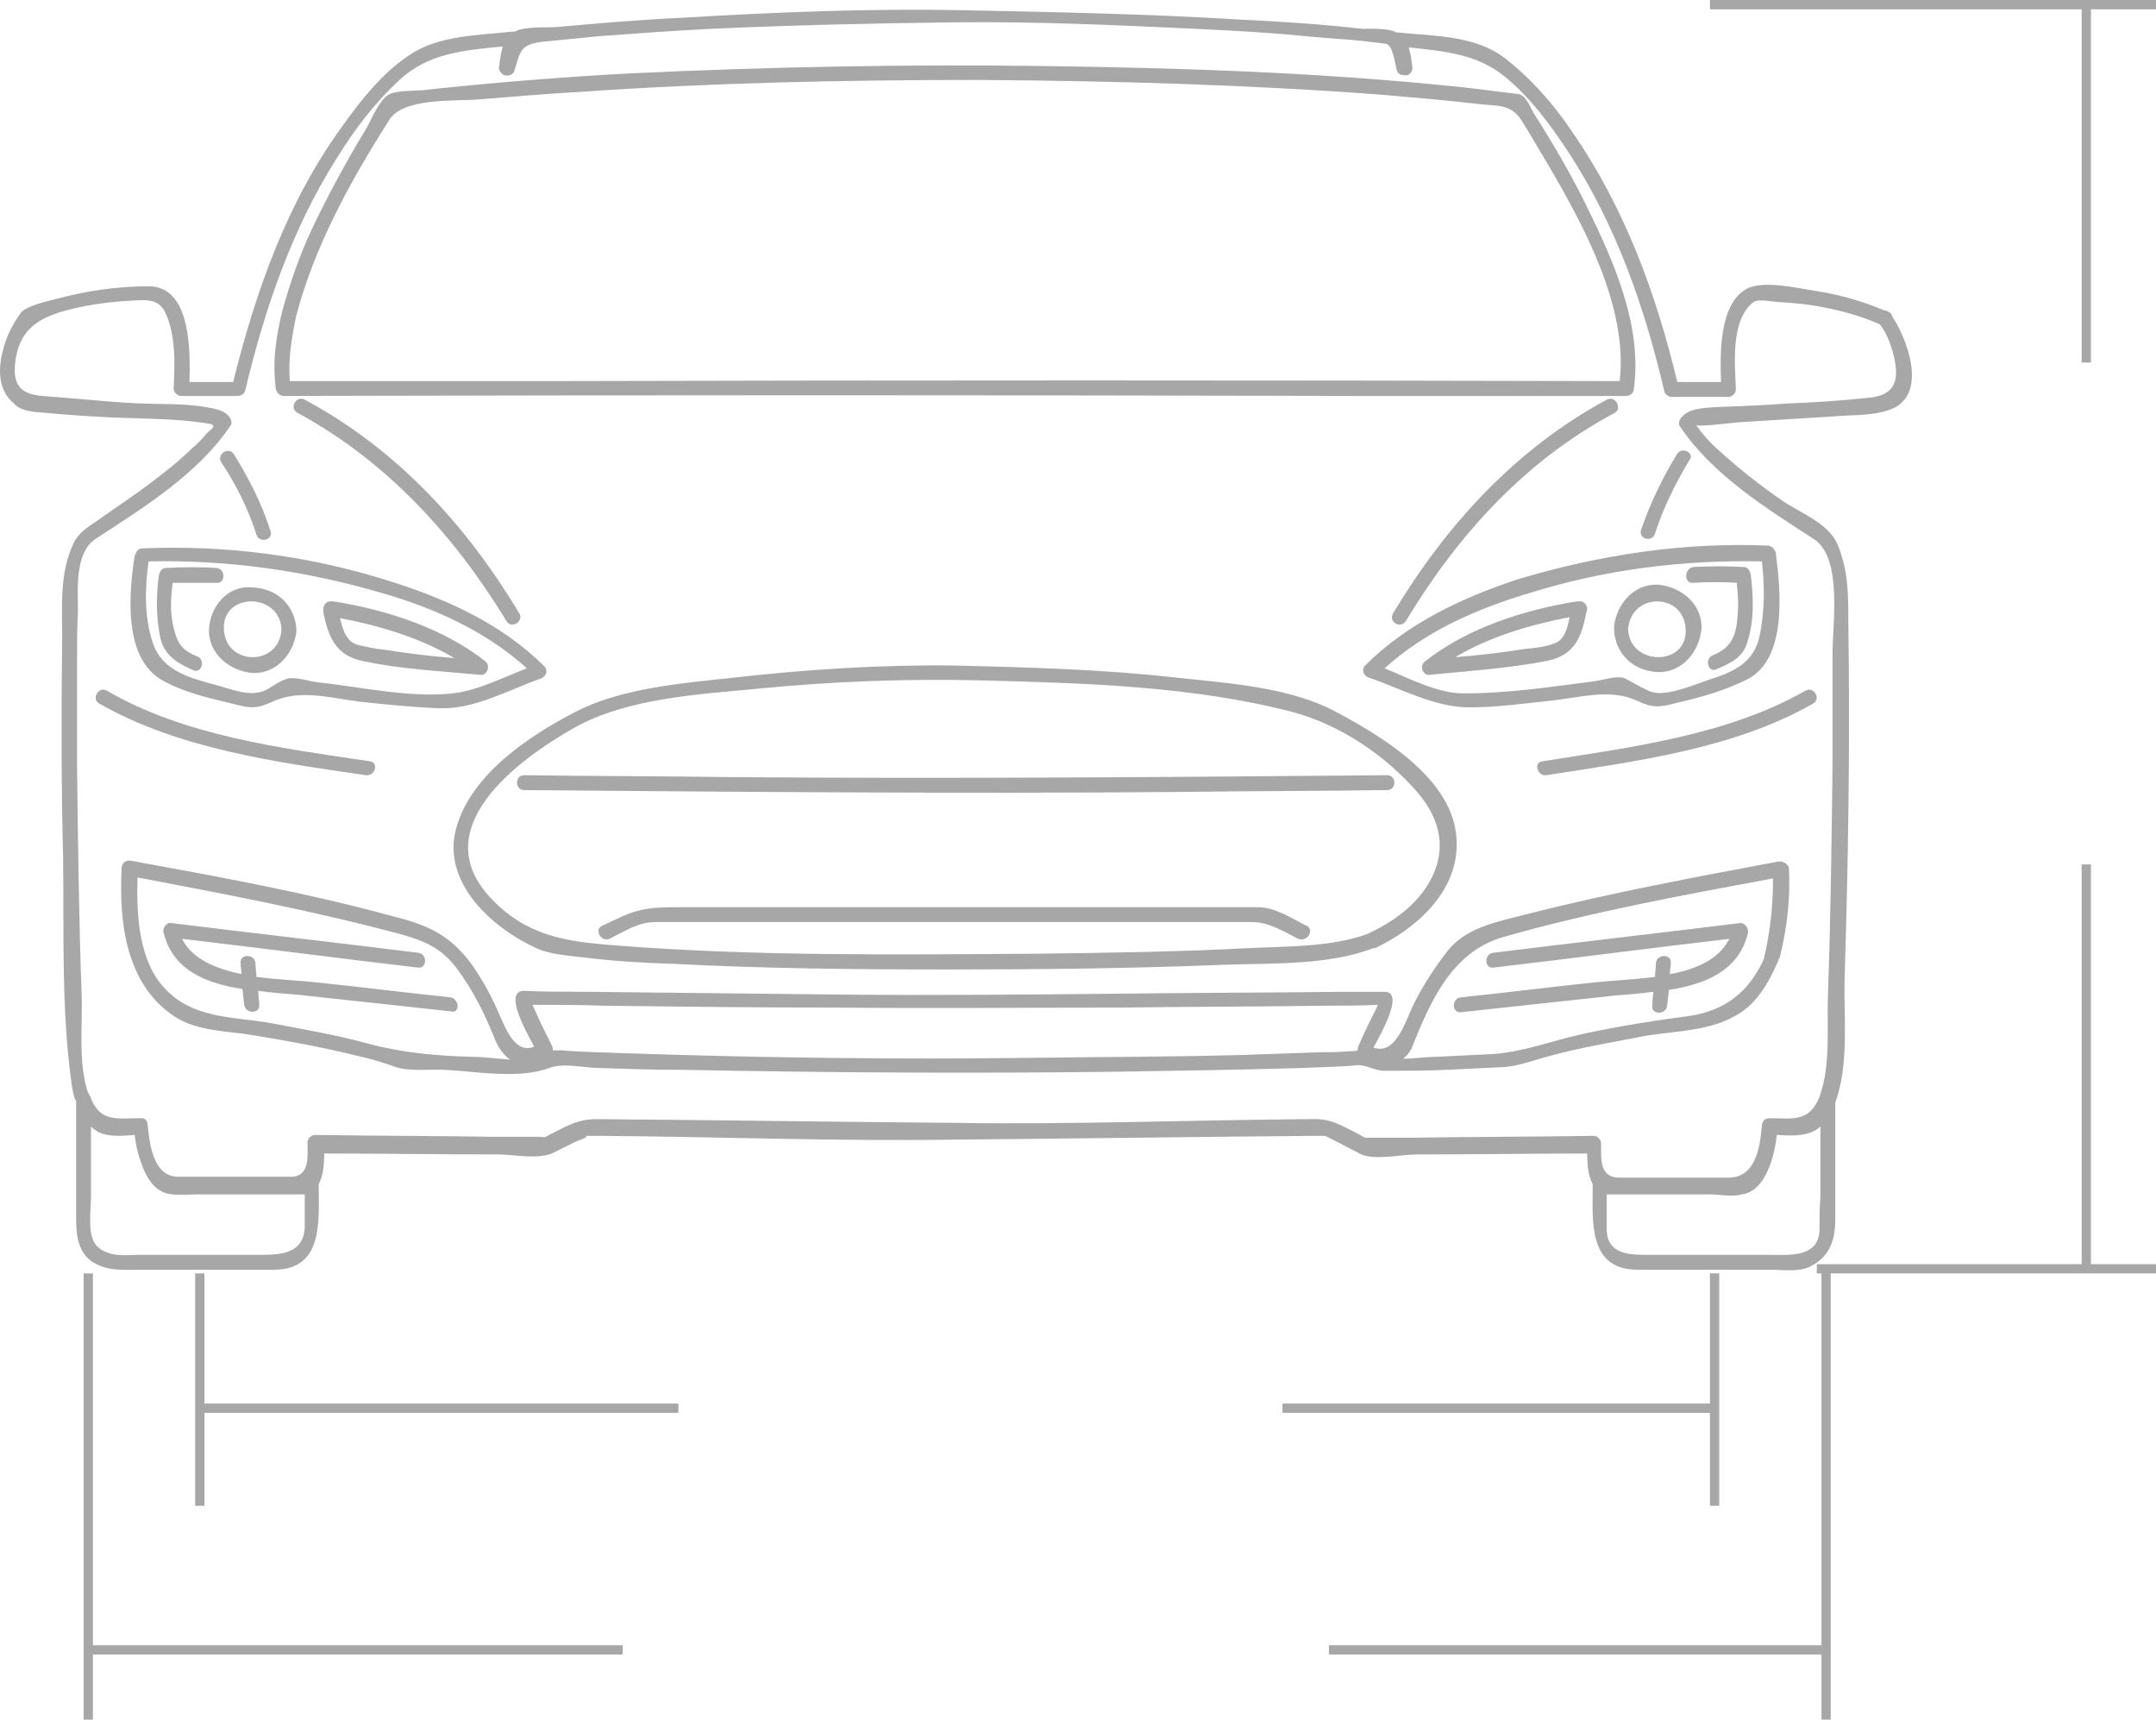
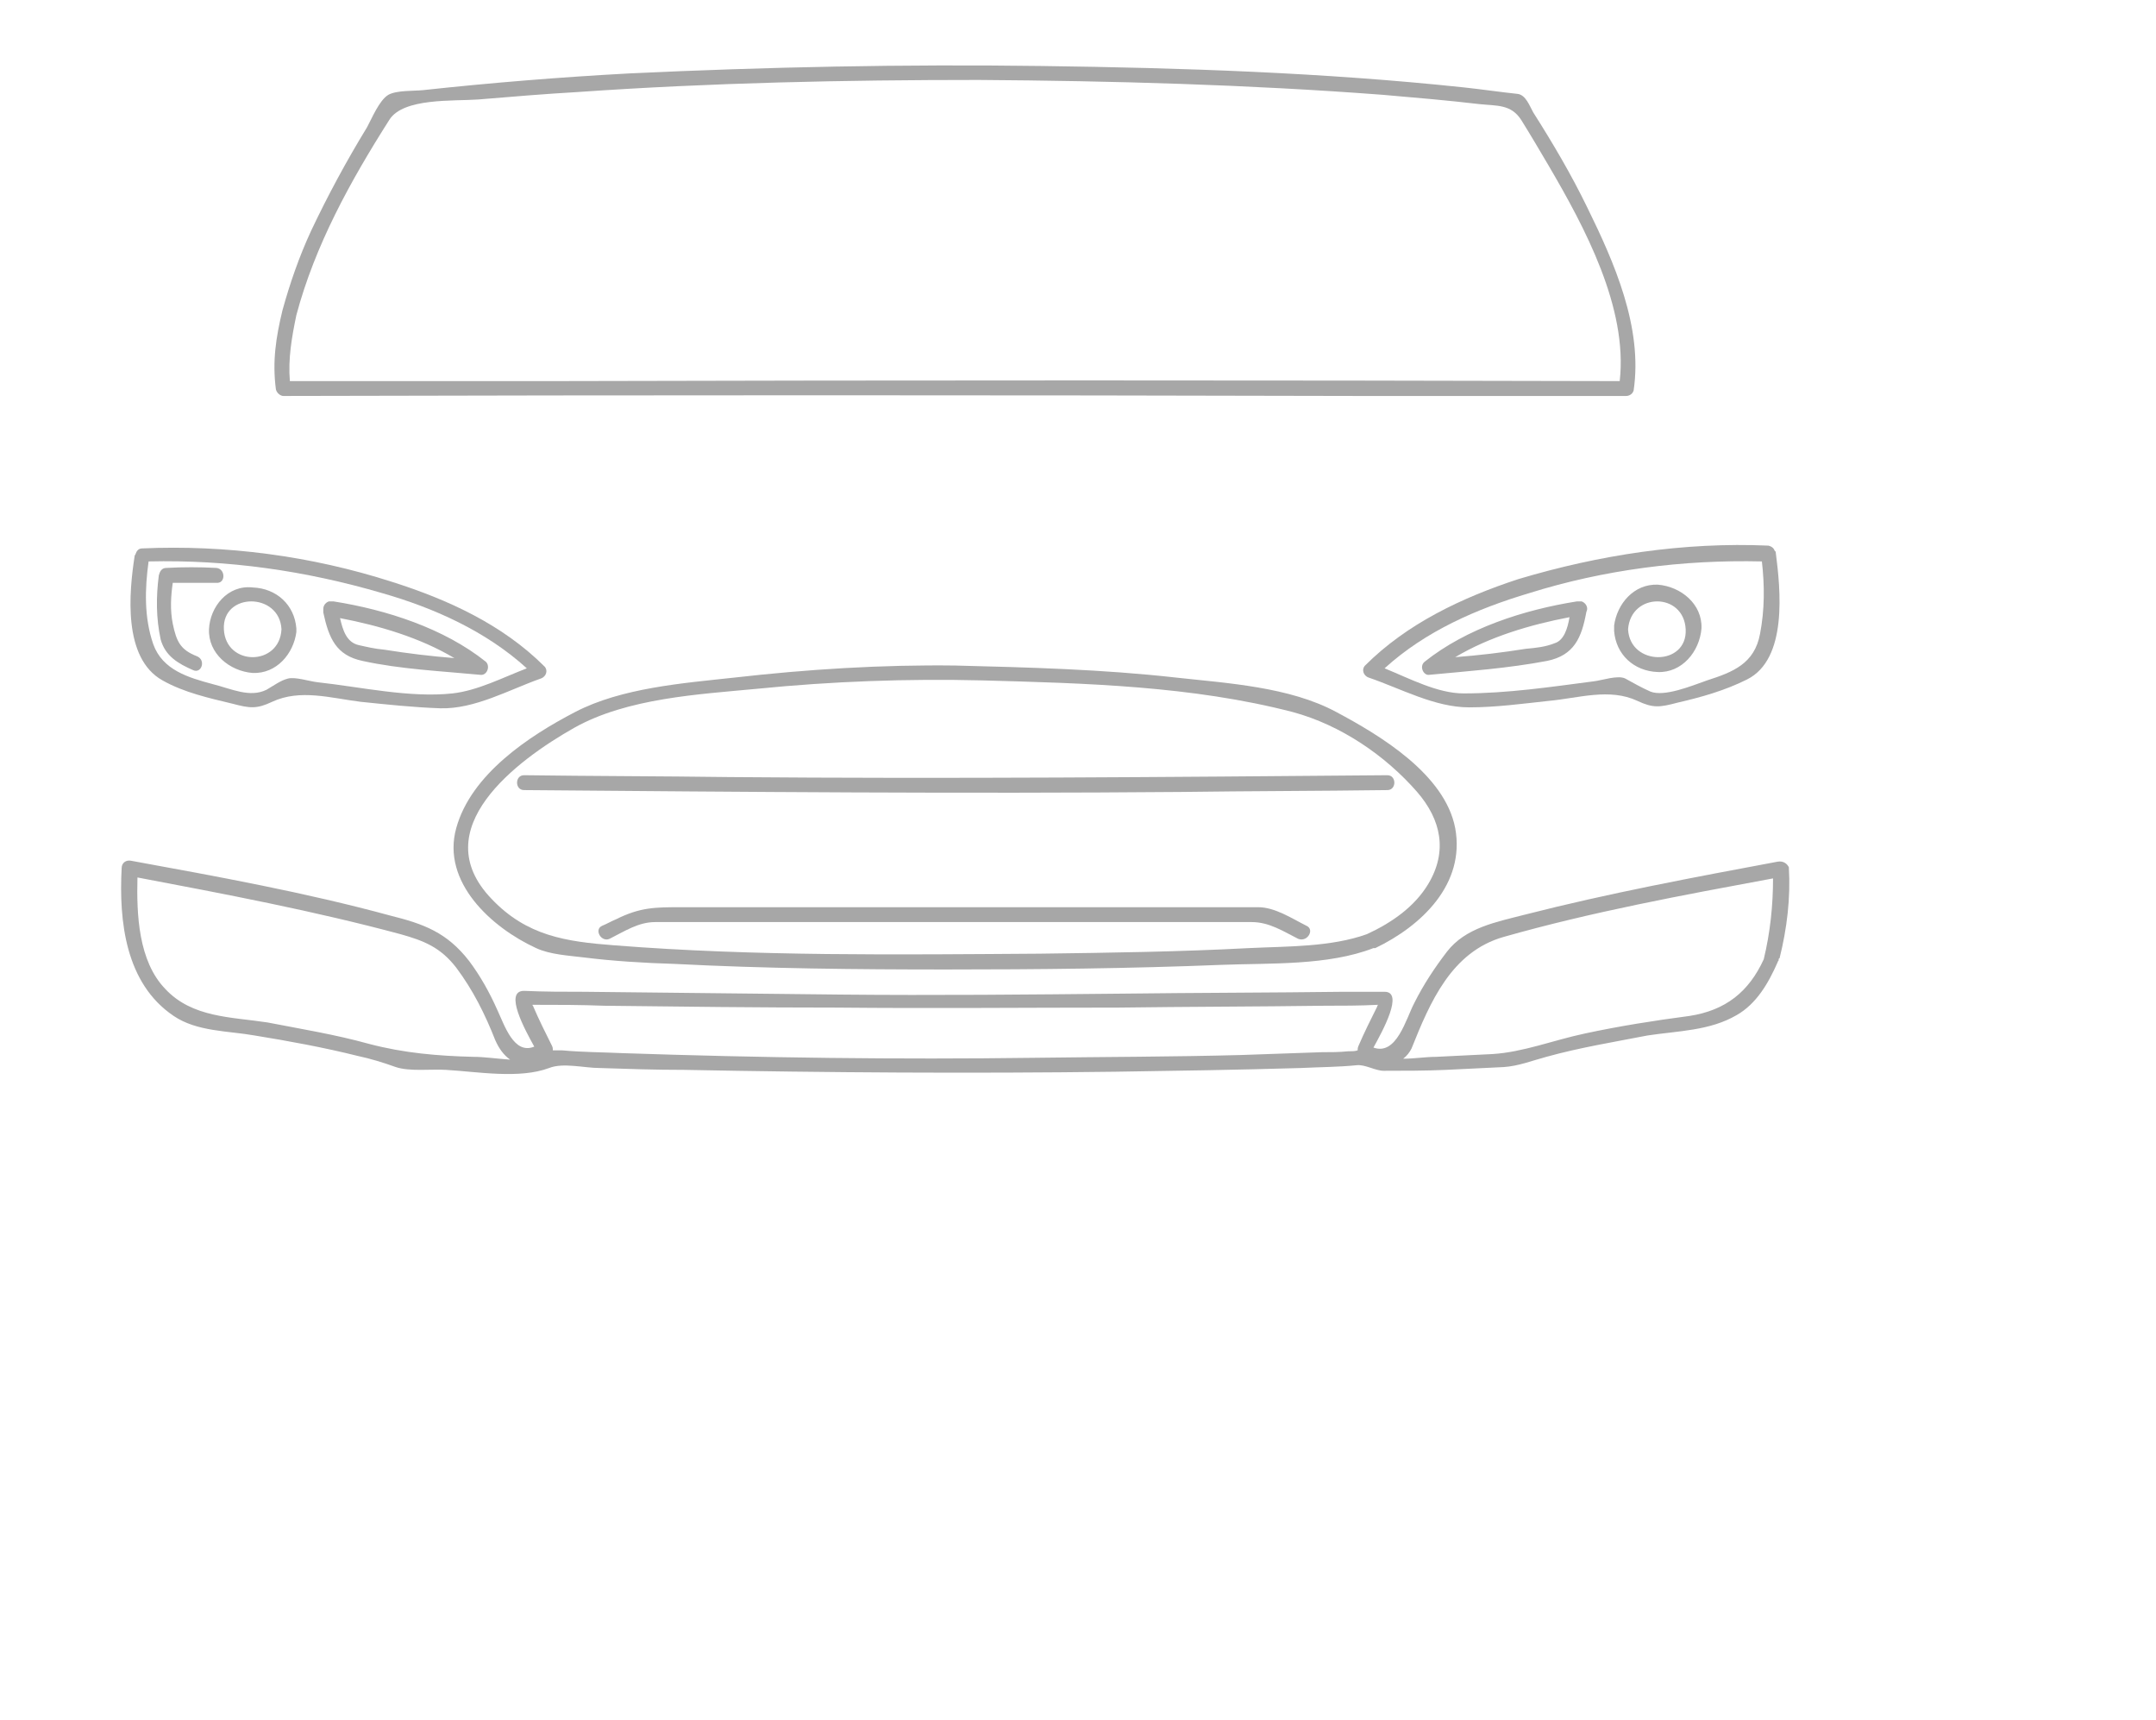
<svg xmlns="http://www.w3.org/2000/svg" width="232" height="185" fill="none">
  <path d="M22.49 67.7c-.1 2.6 2.2 4.5 4.7 4.7 2.6.1 4.4-2.1 4.7-4.4v-.4c-.2-2.5-2.1-4.3-4.7-4.4-2.7-.3-4.6 2.1-4.7 4.5Zm7.8 0c-.2 4-6 4-6.2 0-.2-4 6-4 6.2 0Zm4.5-1.8c.6 2.8 1.4 4.6 4.2 5.2 4.1.9 8.5 1.1 12.7 1.5.7.1 1.1-.9.6-1.4-4.5-3.6-10.7-5.6-16.4-6.5h-.5c-.3.1-.6.4-.6.8v.4Zm3.8 3.5c-1.3-.3-1.7-1.6-2-2.9 4.2.8 8.6 2.1 12.3 4.3-2.5-.2-5-.5-7.5-.9-1.1-.1-1.9-.3-2.8-.5Zm135.101-1.5c.2 2.5 2.1 4.3 4.7 4.4 2.6.1 4.5-2.2 4.7-4.7.1-2.6-2.2-4.5-4.7-4.7-2.6-.1-4.4 2.1-4.7 4.4v.6Zm7.7-.2c.2 4-6 4-6.2 0 .3-4 6-4 6.2 0Zm-27.6 4.9c4.2-.4 8.5-.7 12.7-1.5 2.9-.6 3.7-2.5 4.2-5.2 0-.1.1-.2.1-.4 0-.4-.3-.7-.6-.8h-.5c-5.7.9-11.9 2.9-16.4 6.5-.6.5-.1 1.5.5 1.4Zm13.5-3.4c-1 .4-2 .5-3.1.6-2.5.4-5 .7-7.6.9 3.7-2.2 8.1-3.5 12.3-4.3-.2 1.2-.6 2.5-1.6 2.8ZM78.49 83.6c-7.4-.1-14.8-.1-22.1-.2-1 0-1 1.6 0 1.6 23.6.2 47.101.4 70.701.2 7.4-.1 14.8-.1 22.2-.2 1 0 1-1.6 0-1.6-23.6.2-47.2.4-70.8.2Zm62.101 16c-1.6-.8-3.4-2-5.2-2h-62.1c-2.8 0-4.4 0-7 1.3-.5.2-1 .5-1.5.7-.9.4-.1 1.8.8 1.4 1.6-.8 3.1-1.8 4.9-1.8h64.2c1.9 0 3.4 1 5 1.8 1 .4 1.8-1 .9-1.4Z" fill="#A7A7A7" />
-   <path d="M203.591 34c0-.2-.1-.3-.3-.4-.1-.1-.3-.2-.5-.2-2.4-1-4.8-1.7-7.4-2.1-2-.3-5.7-1.2-7.5-.2-2.9 1.7-2.8 6.9-2.7 10h-4.7c-2.3-9.6-5.7-18.8-11.3-26.9-2-3-4.4-5.7-7.2-7.9-3.2-2.5-7.6-2.4-11.5-2.8h-.2c-.9-.5-2.8-.4-3.7-.4-4.4-.5-8.9-.8-13.3-1-9.8-.6-19.7-.8-29.6-1-10-.2-20.1.2-30.1.8-4.5.2-9.1.6-13.6 1-1.2.1-3.5-.1-4.6.5h-.2c-3.7.4-8 .4-11.1 2.5-2.9 1.9-5.2 4.8-7.2 7.6-6 8.2-9.4 17.9-11.8 27.6h-4.7c.1-3.6.1-10.3-4.4-10.3-3.4 0-6.8.5-10.1 1.4-.8.2-3 .7-3.6 1.4-.9 1.2-1.5 2.4-1.9 3.8-.6 2.1-.7 4.5 1.1 6 .5.6 1.4.8 2.1.9 2.2.2 4.4.4 6.5.5 4.1.3 8.4.1 12.5.8.9.2-.1.7-.5 1.2s-.9 1-1.4 1.4c-1.5 1.5-3.1 2.7-4.8 4-1.5 1.1-3.1 2.2-4.7 3.3-1.3 1-2.6 1.5-3.3 3-1.5 3.2-1.2 6.7-1.2 10.2-.1 7.9-.1 15.7.1 23.6.1 8-.2 16.3.9 24.2.1.7.2 1.4.5 2v12.6c0 1.8.2 3.8 2 4.8 1.6.9 3.3.7 5 .7h14.3c5.4 0 4.8-5.4 4.8-9.2.5-.9.6-2.2.6-3.3 6.3 0 12.5.1 18.8.1 1.6 0 4.3.6 5.9-.2l2.4-1.2c.4-.2 1.6-.5.9-.6h1.9c12.7.1 25.4.6 38.1.4 12.8-.1 25.6-.3 38.5-.4h1.2c-.1 0 .1 0 .4.2l1.2.6c.7.4 1.4.7 2.1 1.1 1.5.8 4.5.1 6.1.1 6.1 0 12.2-.1 18.4-.1 0 1.1.1 2.4.6 3.3 0 3.8-.6 9.2 4.8 9.2h14.3c1.3 0 3.2.3 4.4-.4 2.1-1.1 2.6-2.9 2.6-5.1v-12.5c1.5-4 .9-9.4 1-13.2.4-12.8.6-25.7.4-38.5 0-3 0-5.4-1.1-8.2-.9-2.3-3.8-3.4-5.8-4.7-2.5-1.7-4.9-3.6-7.1-5.6-.9-.8-1.7-1.7-2.4-2.7.2.3 4.4-.3 5.1-.3 3.2-.2 6.5-.4 9.7-.6 2.2-.2 4.7 0 6.7-1 3.3-1.9 1.2-7.4-.4-9.8Zm-175.7 101h-12.7c-1.6 0-3.3.3-4.6-.8-1.3-1-.8-4-.8-5.4v-7.6c.1.1.3.3.5.4 1.1.8 2.9.6 4.2.5.1.9.3 1.9.6 2.7.6 1.9 1.6 3.6 3.5 3.7.9.1 1.8 0 2.6 0h11.6v3.5c-.1 3-2.8 3-4.9 3Zm118.9-12.3c-.1-.1-.2 0 0 0Zm49 9.5c0 3.2-3.4 2.8-5.5 2.8h-12.7c-2 0-4.7.1-4.7-2.8v-3.7h11.2c.9 0 2.3.3 3.3 0 1.7-.2 2.6-1.8 3.2-3.5.3-.9.5-1.9.6-2.9 1.6.1 3.5.2 4.7-.9v7.6c-.1 1.1-.1 2.2-.1 3.4Zm5.2-89.4c-2.8.3-5.7.5-8.5.6-2.6.2-5.3.3-7.9.4-1.3.1-3 .1-3.8 1.3-.1.2-.2.6 0 .8 3.5 5.2 9.3 8.8 14.4 12.1 3.1 2 2 9.2 2 12.3v12.1c-.1 8.3-.2 16.6-.5 24.9-.1 3.4.3 7.4-.9 10.7-1.1 2.8-3 2.3-5.4 2.3-.5 0-.8.4-.8.8-.2 2.4-.7 5.6-3.6 5.6h-11.7c-2.2 0-2-2-2-3.7 0-.4-.4-.8-.8-.8-6.5.1-13.1.1-19.6.2h-5c-.4-.2-.7-.4-1.1-.6-2-1-2.8-1.5-5-1.4-12.7.1-25.4.6-38.1.4-12.8-.1-25.6-.3-38.5-.4-2 0-3.1.7-4.9 1.6-1 .5-.2.3-1.6.3h-4.6c-6.4-.1-12.8-.1-19.2-.2-.4 0-.8.4-.8.8 0 1.4.3 3.7-1.8 3.7h-12.1c-2.7 0-3.1-3.5-3.3-5.6 0-.3-.2-.6-.5-.7h-.3c-2.5 0-4.4.5-5.4-2.4-.1-.1-.1-.2-.2-.3-1.1-3.1-.6-7.4-.7-10.4-.3-8.3-.4-16.6-.5-24.9V71.1c0-1.8 0-3.6.1-5.3 0-2.4-.4-6.4 2-7.9 5.1-3.3 11-7 14.4-12.1.2-.2.1-.6 0-.8-.6-.9-1.6-1-2.6-1.2-2.3-.4-4.8-.3-7.2-.4-2.2-.1-4.5-.3-6.7-.5-1.2-.1-2.5-.2-3.7-.3-2.6-.2-3.3-1.4-2.9-4 .5-3.2 2.5-4.4 5.4-5.2 2.6-.7 5.3-1 7.9-1.1 2.2-.1 2.7.7 3.3 2.7.6 2.2.5 4.5.4 6.8 0 .4.4.8.8.8h6.1c.3 0 .7-.2.8-.6 2.1-8.8 5-17.3 9.8-24.9 1.9-3.1 4.1-6 6.8-8.5 3.1-2.9 7-3.2 11.1-3.6-.2.7-.3 1.5-.4 2.3 0 .3.3.7.6.8h.1c.4.1.9-.1 1-.6.6-2.1.7-2.7 2.9-3 2-.2 4.1-.4 6.1-.6 4-.3 8.1-.6 12.1-.8 8.8-.4 17.6-.6 26.3-.7 8.6-.1 17.3.3 25.9.7 4 .2 8 .4 11.9.8 2 .2 4 .3 6 .5.8.1 1.7.2 2.5.3.8.1 1 2.1 1.2 2.8.1.5.5.6 1 .6h.1c.3 0 .6-.5.6-.8-.1-.8-.2-1.5-.4-2.2 3.8.4 7.4.7 10.4 3.2 2.7 2.2 4.9 5.2 6.8 8.1 5.1 7.8 8.2 16.7 10.3 25.7.1.3.4.6.8.6h6.1c.4 0 .8-.4.8-.8-.1-2.7-.6-7.5 1.9-9.4.5-.4 2.2 0 2.8 0 1.5.1 2.9.2 4.4.5 2.2.4 4.4 1 6.4 1.9.9 1.2 1.3 2.5 1.6 3.9.5 2.6-.4 3.8-2.9 4Z" fill="#A7A7A7" />
  <path d="M30.49 42.6c38.6-.1 77.301-.1 115.901 0h28.6c.3 0 .7-.2.8-.6 1-6.8-2.1-13.8-5-19.7-1.7-3.5-3.7-6.9-5.8-10.2-.4-.7-.8-1.9-1.7-2-1.9-.2-3.9-.5-5.8-.7-15.1-1.6-30.3-2.1-45.4-2.3-14.8-.2-29.6.1-44.4.8-7.4.4-14.8 1-22.2 1.8-1 .1-2.8 0-3.7.5-1 .6-1.8 2.6-2.3 3.5-2.2 3.6-4.2 7.3-6 11.1-1.3 2.8-2.3 5.7-3.1 8.6-.7 2.9-1.1 5.5-.7 8.5.1.4.5.7.8.7Zm11.4-29.7c1.5-2.4 6.9-2 9.6-2.2 3.6-.3 7.2-.6 10.7-.8 14.3-1 28.7-1.3 43.101-1.3 14.5.1 29 .5 43.5 1.6 3.5.3 7 .6 10.4 1 1.9.2 3.4 0 4.5 1.7 1 1.6 2 3.3 3 5 3.8 6.5 8.5 15.2 7.6 23.1-38.4-.1-76.8-.1-115.2 0h-27.9c-.2-2.4.2-4.7.7-7.1 2-7.5 5.8-14.4 10-21Zm60.901 58.7c-7.9-.1-15.9.4-23.8 1.3-5.5.6-12.1 1.1-17.1 3.7-5 2.6-11.2 6.7-12.8 12.5-1.6 5.8 3.8 10.7 8.6 12.9 1.5.7 3.5.8 5.1 1 3.2.4 6.5.6 9.8.7 9.7.5 19.5.6 29.2.6 9.9 0 19.8-.1 29.7-.5 5.2-.2 11.4.1 16.3-1.8h.2c5-2.4 9.7-6.9 8.6-12.9-1.1-5.8-8.1-10-12.8-12.5-5-2.7-11.7-3.1-17.2-3.7-8-.9-15.9-1.1-23.8-1.3Zm49.7 13.6c2.6 3 3.3 6.4 1.2 9.9-1.5 2.5-4 4.2-6.6 5.4-3.9 1.4-8.6 1.3-12.7 1.5-7.5.4-15 .5-22.5.6-15.3.1-30.6.3-45.8-.9-5.2-.4-9.4-1-13.2-5-7.2-7.5 2.7-14.9 8.9-18.4 5.7-3.2 13.4-3.6 19.7-4.2 8-.8 16.2-1.1 24.2-.9 11.1.3 22.6.6 33.4 3.4 5.2 1.4 10 4.7 13.4 8.6ZM17.49 73.2c2.3 1.3 5 1.9 7.5 2.5 1.9.5 2.6.6 4.3-.2 3-1.4 6.3-.4 9.5 0 2.9.3 5.7.6 8.6.7 3.7.1 7.4-2 10.8-3.2.6-.2.8-.9.4-1.3-4.5-4.5-10.4-7.2-16.4-9.1-8.7-2.8-17.9-4-26.9-3.6-.4 0-.6.3-.7.6 0 .1-.1.1-.1.2-.6 3.9-1.3 11 3 13.4Zm-1.5-12.8c8.5-.2 16.9 1 25.1 3.4 5.6 1.6 11.2 4.1 15.6 8.1-2.6 1-5.3 2.4-8 2.7-4.6.5-9.9-.7-14.5-1.2-.9-.1-2.4-.6-3.2-.4-.8.2-1.6.8-2.3 1.2-1.8.9-3.8-.1-5.8-.6-2.6-.7-5.4-1.5-6.4-4.3-1-2.9-.9-6-.5-8.9Z" fill="#A7A7A7" />
  <path d="M191.291 92.7c-9.1 1.7-18.2 3.4-27.2 5.7-3.1.8-6.4 1.4-8.4 4-1.3 1.7-2.5 3.5-3.5 5.5-.9 1.7-1.9 5.7-4.4 4.8 1-1.8 3.3-6 1.2-6h-4.4c-7.9.1-15.8.1-23.8.2-10.1.1-20.2.2-30.3.1l-27.6-.3c-2.2 0-4.3 0-6.5-.1-2.2 0 .1 4.2 1.1 6-2.2.9-3.2-2.3-4-4-.8-1.8-1.8-3.6-3-5.2-2.4-3.1-4.9-4-8.5-4.9-9.2-2.5-18.6-4.2-27.9-5.9-.5-.1-1 .2-1 .8-.3 5.7.4 12.4 5.6 15.9 2.5 1.7 5.9 1.6 8.7 2.1 3.7.6 7.5 1.3 11.1 2.2 1.4.3 2.7.7 4.1 1.2 1.5.5 3.8.2 5.4.3 3.4.2 7.9 1 11.1-.2 1.5-.6 3.8 0 5.4 0 3 .1 6 .2 9.1.2 15.5.3 30.9.4 46.4.2 6.7-.1 13.3-.2 20-.4 2-.1 4-.1 6-.3.9-.1 2 .6 2.9.6 2.2 0 4.5 0 6.7-.1 2.1-.1 4.1-.2 6.2-.3 1.6-.1 3.1-.7 4.6-1.1 3.6-1 7.3-1.6 10.9-2.3 3.3-.5 6.7-.5 9.6-2.2 2.1-1.2 3.4-3.4 4.4-5.7 0-.1.1-.1.1-.2s0-.2.1-.2c.8-3.2 1.2-6.5 1-9.8-.2-.4-.6-.7-1.2-.6Zm-140.3 21c-3.9-.1-7.5-.4-11.3-1.4-3.6-1-7.3-1.6-10.9-2.3-3.9-.6-8.1-.5-11-3.6-2.9-3-3.1-8-3-12 9.5 1.8 19 3.6 28.3 6.1 2.5.7 4.3 1.4 6 3.6 1.8 2.4 3.1 5 4.2 7.8.4.9.9 1.6 1.6 2.1-1.4-.1-2.8-.3-3.9-.3Zm94.1-.6c-1 .1-1.9.1-2.9.1-2.9.1-5.8.2-8.6.3-7.4.2-14.8.2-22.2.3-14.8.2-29.6 0-44.4-.5-2.2-.1-4.3-.1-6.5-.3h-1c0-.2 0-.3-.1-.5-.7-1.4-1.4-2.8-2-4.2 0-.1-.1-.1-.1-.2h.1c2.6 0 5.1 0 7.6.1 8.4.1 16.7.2 25.1.2 10.1.1 20.2 0 30.3 0 7.4-.1 14.8-.1 22.1-.2 1.9 0 3.8 0 5.8-.1 0 0-.1.1-.1.2-.7 1.4-1.4 2.8-2 4.2-.1.2-.1.4-.1.5-.3.1-.6.1-1 .1Zm36.7-3.8c-3.8.5-7.6 1.1-11.3 1.9-3.3.7-6.6 2-9.9 2.2-2 .1-4.1.2-6.1.3-1.1 0-2.3.2-3.5.2.4-.3.7-.7.9-1.1 2-5 4.3-10.4 9.9-12 9.5-2.7 19.3-4.5 29-6.3 0 2.9-.3 5.8-1 8.7-1.6 3.5-4.1 5.5-8 6.1Zm-34.9-37.7c-.4.4-.2 1.1.4 1.3 3.5 1.2 7.1 3.2 10.8 3.2 2.9 0 5.8-.4 8.6-.7 3.2-.3 6.5-1.4 9.5 0 1.7.8 2.4.7 4.3.2 2.6-.6 5.1-1.3 7.5-2.5 4.4-2.2 3.6-9.7 3.1-13.6 0-.1 0-.2-.1-.2-.1-.3-.3-.5-.7-.6-9.1-.4-18.2 1-26.9 3.6-6.1 2-12 4.8-16.5 9.3Zm42.7-11.2c.3 2.6.3 5.2-.2 7.8-.6 3.2-2.9 4.1-5.7 5-1.7.6-4.6 1.8-6.1 1.2-.9-.4-1.8-.9-2.7-1.4-.8-.4-2.5.2-3.4.3-4.6.6-9.3 1.3-14 1.3-2.8 0-5.8-1.6-8.5-2.7 4.4-4 9.9-6.4 15.6-8.1 8-2.5 16.5-3.6 25-3.4ZM20.79 72.1c.9.4 1.4-1.1.4-1.5-1.8-.7-2.2-1.6-2.6-3.5-.3-1.5-.2-3 0-4.4h4.7c1 .1 1-1.5 0-1.6-1.8-.1-3.6-.1-5.4 0-.5 0-.7.4-.8.8-.3 2.3-.3 4.6.2 6.9.5 1.8 1.9 2.6 3.5 3.3Z" fill="#A7A7A7" />
-   <path d="M182.191 62.7c1.6-.1 3.2-.1 4.7 0 .1 1.1.2 2.2.1 3.3-.1 2.2-.6 3.7-2.7 4.5-.9.4-.5 1.9.4 1.5 1.4-.6 2.8-1.2 3.3-2.8.8-2.4.7-4.9.4-7.4-.1-.4-.3-.8-.8-.8-1.8-.1-3.6-.1-5.4 0-1 .2-1 1.8 0 1.7ZM39.79 81.9c-9.4-1.4-19.9-2.7-28.3-7.6-.9-.5-1.7.9-.8 1.4 8.6 4.9 19.1 6.3 28.7 7.7 1 .1 1.4-1.4.4-1.5Zm-12.2-24.4c.3 1 1.9.6 1.5-.4-.9-2.9-2.3-5.6-3.9-8.2-.5-.9-1.9-.1-1.4.8 1.6 2.4 2.9 5 3.8 7.8Zm5.2-14.5c-.9-.5-1.7.9-.8 1.4 9.6 5.2 16.9 13.2 22.5 22.4.5.9 1.9.1 1.4-.8-5.7-9.5-13.2-17.7-23.1-23Zm15.7 64.3c-4.8-.5-9.5-1.1-14.3-1.6-1.8-.2-4.2-.3-6.6-.6 0-.5-.1-1-.1-1.5-.1-1-1.7-1-1.6 0 0 .4.1.8.1 1.2-2.8-.6-5.3-1.6-6.4-3.8 8.5 1 16.9 2.1 25.4 3.1 1 .1 1-1.5 0-1.6-8.9-1.1-17.7-2.1-26.6-3.2-.5-.1-.9.6-.8 1 1 4.1 4.6 5.5 8.5 6.1.1.6.1 1.2.2 1.7.1 1 1.7 1 1.6 0 0-.5-.1-1-.1-1.5 1.4.2 2.8.3 4.1.4 5.5.6 11.1 1.2 16.6 1.8 1 .3 1-1.3 0-1.5Zm117.901-23.9c9.6-1.5 20.1-2.8 28.7-7.7.9-.5.1-1.9-.8-1.4-8.4 4.8-18.8 6.1-28.3 7.6-1 .1-.6 1.6.4 1.5Zm14.1-34.6c-1.6 2.6-2.9 5.3-3.9 8.2-.3 1 1.2 1.4 1.5.4.9-2.8 2.2-5.4 3.7-7.9.6-.7-.7-1.5-1.3-.7Zm-7.6-5.8c-9.8 5.3-17.3 13.5-23 23-.5.9.8 1.7 1.4.8 5.6-9.3 12.9-17.3 22.5-22.4.8-.5 0-1.9-.9-1.4Zm14.4 56.3c-8.9 1.1-17.7 2.1-26.6 3.2-1 .1-1 1.7 0 1.6 8.5-1 16.9-2.1 25.4-3.1-1.1 2.2-3.6 3.3-6.4 3.8 0-.4.1-.8.1-1.2.1-1-1.5-1-1.6 0 0 .5-.1 1-.1 1.5-2.4.3-4.8.4-6.6.6-4.8.5-9.5 1.1-14.3 1.6-1 .1-1 1.7 0 1.6 5.5-.6 11.1-1.2 16.6-1.8 1.3-.1 2.7-.2 4.1-.4 0 .5-.1 1-.1 1.5-.1 1 1.5 1 1.6 0 .1-.6.1-1.2.2-1.7 3.8-.6 7.5-2 8.5-6.1.1-.5-.3-1.1-.8-1.1Z" fill="#A7A7A7" />
-   <path d="M195.5 136.5H232M184 .5h48M224.5 93v44m0-136v38m-203 98v25m163-25v25M73 151.5H21m163 0h-46M9.5 137v48m187-48v48M67 177.5H9m187 0h-53" stroke="#A7A7A7" />
</svg>